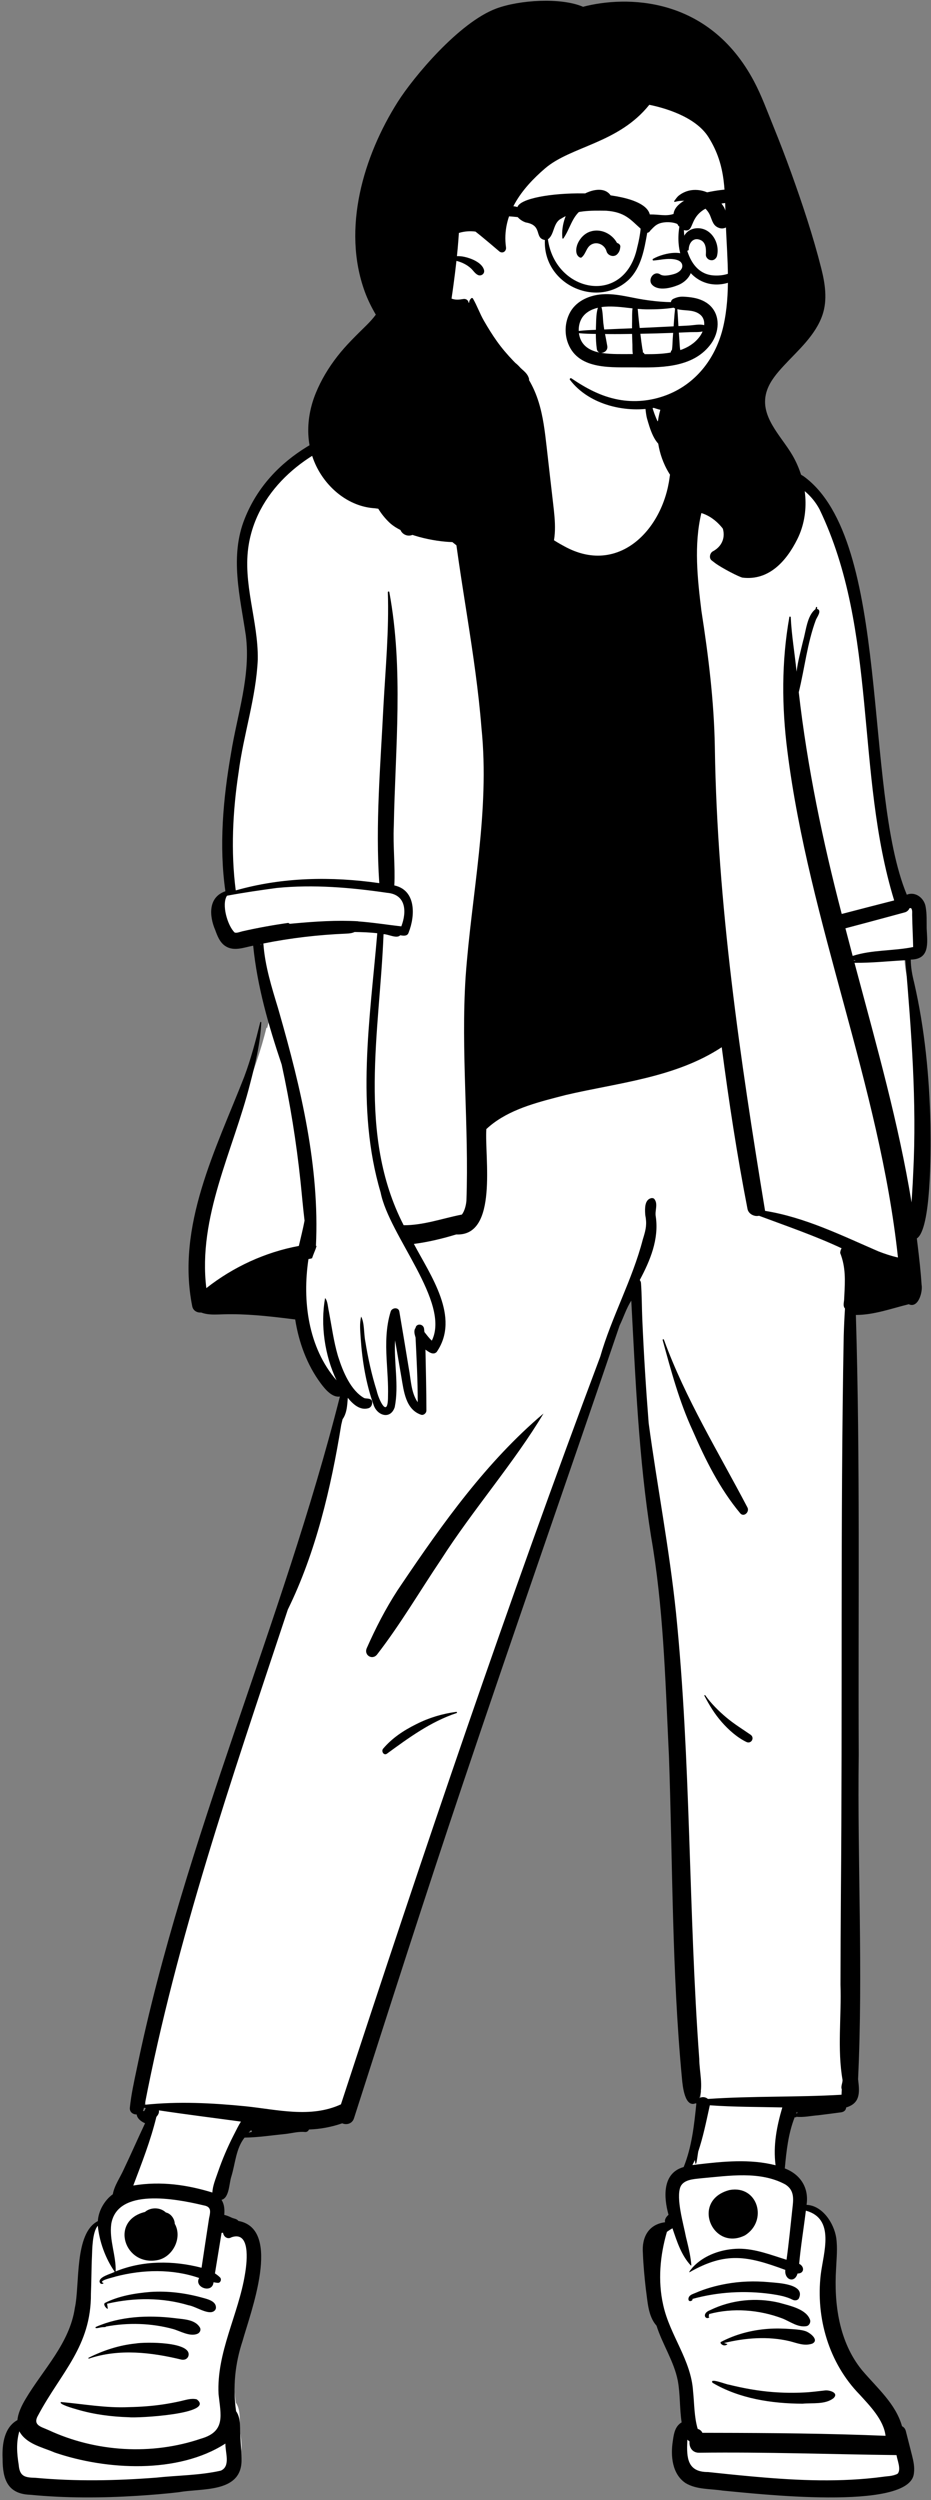
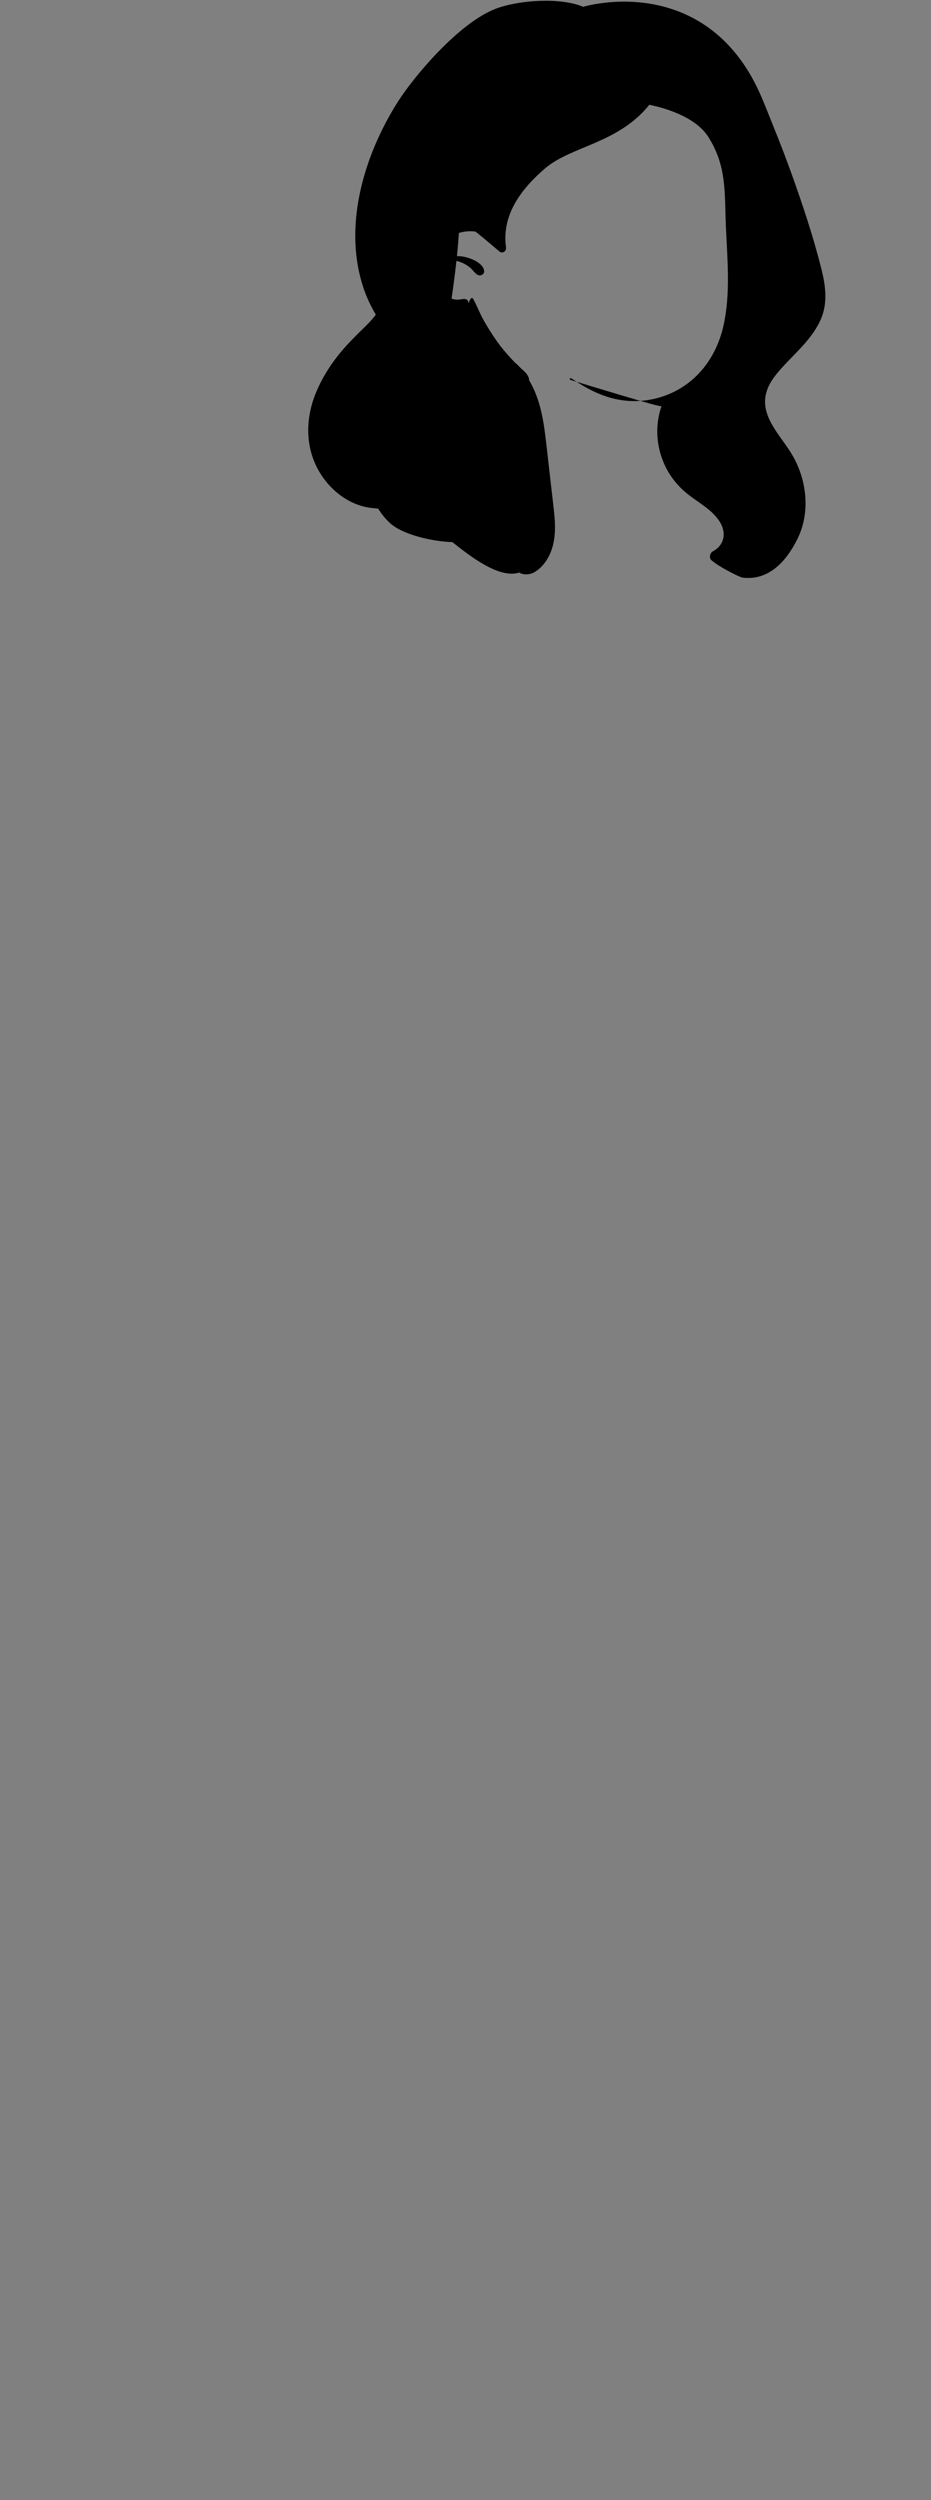
<svg xmlns="http://www.w3.org/2000/svg" width="256px" height="687px" viewBox="0 0 256 687" version="1.1">
  <rect x="0" y="0" width="256" height="687" fill="#808080" stroke="none" />
  <title>peep-standing-14</title>
  <desc>Created with Sketch.</desc>
  <g id="Introduction" stroke="none" stroke-width="1" fill="none" fill-rule="evenodd">
    <g id="variations-standing" transform="translate(-1668, -904)">
      <g id="a-person/standing" transform="translate(1677, 854)">
        <g id="pose/standing/easing-2" transform="translate(-28.736, 150.264)">
-           <path d="M270.006,238.345 C276.261,238.485 273.579,180.126 269.402,169.373 C268.817,167.193 268.334,164.215 268.432,161.541 C273.598,162.057 273.041,158.522 272.775,154.258 C272.862,150.873 273.098,143.888 267.916,146.608 C252.383,115.509 269.178,35.12 228.28,27.549 C223.352,26.352 218.258,25.113 214.109,21.696 C209.718,13.581 207.482,12.544 200.207,12.019 C198.86,4.709 196.342,-3.101 188.838,-5.946 C181.967,-8.638 173.972,-8.853 166.808,-7.416 C160.878,-5.482 160.336,5.539 159.019,10.973 C151.033,8.856 141.191,4.402 136.891,14.499 C134.809,13.876 132.879,14.28 130.763,14.973 C113.028,17.831 95.82,25.854 89.242,42.595 C85.179,52.641 88.063,63.577 89.586,73.981 C91.008,85.311 87.26,95.807 85.523,106.704 C82.936,121.71 82.468,133.747 84.156,144.9 C79.695,145.915 79.366,149.973 81.171,154.22 C81.701,155.657 82.235,157.172 83.407,157.984 C85.791,159.485 88.873,157.756 91.464,157.491 C92.003,163.483 93.047,169.363 94.774,176.045 C94.273,178.046 93.7,180.28 93.185,182.288 L93.011,182.099 C87.095,206.88 69.501,230.95 74.969,257.286 C75.29,258.163 75.901,257.98 76.369,257.965 C79.084,258.997 81.577,258.342 84.315,258.447 C90.808,258.452 97.081,259.284 102.9,260.007 C103.964,266.957 107.423,278.334 113.59,280.983 C113.694,281.019 115.522,280.637 115.675,280.626 C99.256,347.203 69.714,408.764 57.979,476.682 C57.909,477.511 59.258,477.072 59.7,477.173 C59.64,479.058 60.857,479.511 62.563,480.181 C60.365,484.775 58.386,489.363 56.199,493.968 C55.184,496.247 53.531,498.499 53.23,500.936 C50.809,502.484 49.178,505.509 49.221,508.333 C42.691,511.093 44.466,524.725 42.976,531.477 C41.469,541.536 34.304,548.56 29.391,556.808 C28.39,558.463 27.324,560.633 27.276,562.712 C24.231,564.14 23.095,567.259 23.297,572.509 C23.286,578.651 25.018,580.99 29.69,581.139 C42.38,582.407 57.188,581.89 69.951,580.448 C79.499,579.234 87.96,580.242 85.825,568.769 C85.386,565.991 86.23,562.252 84.586,560.004 C83.572,553.313 84.162,546.568 86.348,539.958 C87.676,534.392 89.921,522.895 88.991,515.425 C88.561,511.97 81.508,510.069 80.267,509.901 C80.662,507.3 80.488,502.756 79.088,500.948 C81.658,500.59 82.304,499.911 82.839,497.057 C84.118,492.435 84.288,487.417 87.455,483.523 C93.151,483.596 98.827,482.151 104.52,481.975 L104.803,481.321 C108.17,481.278 111.519,480.683 114.714,479.517 C115.423,479.852 116.33,480.139 116.728,479.067 L118.629,473.122 C140.759,402.695 165.29,332.099 189.208,262.188 C190.604,258.789 192.283,255.177 194.467,252.148 C195.206,294.923 204.167,337.653 204.937,380.408 C205.976,409.82 205.709,438.924 208.475,468.441 C209.187,474.688 209.944,474.48 210.877,474.097 C211.251,474.155 212.13,474.343 212.512,474.423 C211.888,480.631 211.17,490.707 208.508,497.057 C202.624,497.965 203.678,502.48 204.983,506.222 C203.579,507.422 203.778,510.216 204.195,511.763 C198.659,511.769 197.451,516.272 197.832,519.114 C198.359,523.867 198.064,531.263 201.235,535.322 C203.103,540.498 206.143,545.382 207.33,550.959 C208.077,555.061 207.788,561.038 208.508,565.108 C206.697,565.944 207.465,567.255 207.159,569.792 C205.592,581.405 211.109,579.431 220.863,580.23 C226.71,581.522 271.221,584.091 269.298,576.364 C269.626,573.218 268.162,571.837 267.536,568.739 C267.254,567.917 261.709,558.402 258.401,554.799 C247.308,544.376 247.792,530.382 248.144,514.263 C247.491,509.895 244.13,505.711 239.842,506.181 C241.073,501.515 238.791,497.458 234.022,496.109 C234.498,490.826 235,483.648 236.744,479.078 L235.101,477.406 L237.3,477.669 L238.03,475.831 L238.826,477.845 C242.601,477.845 246.86,477.007 250.476,476.614 C251.053,476.647 250.795,475.862 250.89,475.559 C254.305,474.852 254.679,473.038 254.075,468.714 C254.871,398.519 254.525,328.983 253.438,258.658 C258.775,258.896 263.978,256.95 269.223,255.653 C271.086,256.822 271.614,252.658 271.396,251.759 C271.1,247.107 270.524,242.568 270.006,238.345 Z" id="🎨-Background" fill="#FFFFFF" />
-           <path d="M160.416,1.185 C161.209,1.811 161.126,3.547 161.204,4.519 L161.21,4.583 C161.46,7.518 161.122,10.467 160.406,13.316 L160.345,13.554 C159.985,14.952 159.666,16.7 158.544,17.68 C157.329,18.741 155.398,18.054 155.354,16.343 C155.332,15.548 155.597,14.782 155.933,14.036 C153.579,14.945 151.224,15.843 148.86,16.72 C147.35,29.208 164.797,44.498 174.898,49.851 C189.609,57.993 201.986,45.522 203.869,30.861 C204.185,28.913 204.397,26.912 204.439,24.937 C204.473,23.288 204.137,20.986 205.242,19.575 C204.459,19.557 203.764,19.667 202.997,19.787 L203.034,19.851 C203.468,20.627 204.083,22.56 202.707,22.707 C199.738,22.395 198.357,17.19 197.633,14.693 C197.162,12.994 196.514,5.94 197.95,5.109 C198.383,6.785 198.212,8.604 198.739,10.284 C199.937,10.767 202.218,10.897 202.746,10.986 C208.917,11.058 212.415,15.486 214.916,20.671 C222.247,26.688 232.785,25.654 240.702,30.609 C264.927,48.168 257.016,116.526 269.082,145.607 C271.498,144.607 273.96,146.609 274.283,149.051 C274.617,150.929 274.517,152.941 274.544,154.844 L274.555,155.081 C274.752,158.974 275.425,163.348 270.168,163.433 C270.176,165.606 270.585,167.71 271.11,169.807 C274.022,182.504 275.292,195.581 275.579,208.597 L275.593,209.553 C275.688,216.394 275.771,237.558 271.838,240.062 L272.022,241.553 C272.477,245.281 272.906,249.019 273.146,252.766 C273.523,254.711 272.239,259.371 269.618,258.137 C264.811,259.326 260.071,261.08 255.077,261.089 C256.287,301.345 255.685,341.641 255.864,381.913 C255.478,411.599 257.084,441.531 255.681,471.103 L255.731,471.52 C256.128,474.841 256.247,477.728 252.408,478.865 C252.353,479.677 251.728,480.112 250.986,480.207 C248.882,480.49 246.779,480.758 244.672,481.017 C242.71,481.162 240.611,481.651 238.656,481.418 C238.845,481.609 238.332,481.639 238.276,481.499 C236.493,485.973 235.976,490.849 235.534,495.621 C239.862,497.27 242.223,500.979 241.517,505.631 C245.883,505.807 249.072,510.658 249.683,514.747 C250.075,517.568 249.761,520.37 249.635,523.196 C249.031,532.855 250.45,543.26 256.686,550.964 L256.946,551.272 C260.957,555.987 266.041,560.308 267.77,566.471 C268.249,566.695 268.644,567.129 268.817,567.806 L269.937,572.203 L269.937,572.203 L270.494,574.401 C270.902,576.004 271.265,577.643 271.046,579.303 L271.023,579.463 C269.932,589.973 226.842,584.907 218.432,584.153 C215.051,583.623 211.342,583.912 208.298,582.122 C204.564,579.658 204.097,574.659 204.738,570.565 L204.791,570.182 C205.051,568.351 205.431,566.432 207.168,565.408 C206.583,561.614 206.81,557.733 206.114,553.955 C205.063,548.609 201.885,543.969 200.263,538.837 C197.896,536.205 197.816,532.103 197.321,528.738 C196.946,525.474 196.64,522.187 196.513,518.903 C196.17,514.561 198.054,510.981 202.62,510.414 C202.408,509.592 202.988,508.88 203.564,508.354 C202.203,503.52 201.828,496.883 207.733,495.234 C209.969,489.689 210.62,483.679 211.215,477.765 C211.144,477.75 211.074,477.738 211.003,477.725 C208.062,478.95 207.45,473.147 207.253,470.876 C204.469,441.441 204.725,411.833 203.679,382.307 L203.577,380.173 C202.66,360.719 202.115,341.094 198.75,321.9 C195.364,300.507 194.479,278.765 193.321,257.148 C191.958,259.265 191.225,261.698 190.122,263.955 C175.805,306.011 161.117,347.941 146.963,390.055 C136.705,420.545 126.905,451.198 117.075,481.832 C116.574,483.4 114.993,483.725 113.837,483.223 C110.893,484.244 107.803,484.824 104.694,484.924 C104.506,485.355 104.122,485.67 103.559,485.608 C101.896,485.426 99.982,485.945 98.319,486.14 C94.514,486.516 90.82,487.099 86.98,487.154 C84.601,490.162 84.452,494.24 83.355,497.819 C82.724,499.644 82.823,503.736 80.642,504.25 C81.424,505.453 81.526,506.899 81.399,508.388 C82.078,508.542 82.765,508.833 83.403,509.131 C84.025,509.446 84.845,509.419 85.274,510.052 C97.452,512.259 88.552,535.384 86.435,543.032 C84.358,549.284 83.707,555.815 84.655,562.343 C86.104,564.344 85.619,567.321 85.841,569.694 C85.958,571.811 86.172,573.96 86.153,576.08 C85.916,584.885 75.044,583.453 68.911,584.596 C65.081,585.041 61.234,585.352 57.387,585.593 C47.63,586.199 37.818,586.245 28.081,585.302 C21.794,585.103 20.442,581.002 20.452,575.393 L20.442,575.161 C20.301,571.354 20.915,566.757 24.53,564.778 C24.711,562.766 25.731,560.735 26.773,558.977 C31.618,550.832 38.892,543.694 40.323,533.92 C41.726,527.521 40.136,513.435 46.642,510.099 C46.792,507.218 48.562,504.281 50.754,502.723 C51.177,500.323 52.771,498.117 53.756,495.911 C55.767,491.7 57.627,487.422 59.627,483.208 C58.58,482.765 57.467,481.95 57.321,480.793 C56.315,480.805 55.322,480.155 55.444,478.932 C55.799,475.379 56.576,471.886 57.31,468.395 L57.402,467.959 C70.461,404.836 97.428,345.809 113.206,283.495 C111.083,283.879 109.099,281.451 107.925,279.871 C104.134,274.767 101.895,268.591 100.91,262.325 L99.128,262.104 C93.185,261.374 87.213,260.735 81.221,260.907 L79.776,260.955 C78.172,261.004 76.565,260.992 75.04,260.414 C73.976,260.513 72.868,259.942 72.605,258.748 C68.166,236.629 79.076,215.639 86.89,195.652 C88.731,190.738 90.041,185.753 91.29,180.664 C91.331,180.499 91.589,180.534 91.582,180.703 C91.339,186.361 89.936,192.065 88.511,197.518 C83.834,216.008 74.089,234.14 76.471,253.716 C83.877,247.883 92.674,243.832 101.913,242.118 C102.447,239.801 103.036,237.502 103.479,235.17 C103.043,231.586 102.746,227.984 102.366,224.382 C101.232,213.609 99.498,202.863 97.187,192.279 C93.603,181.63 90.473,170.836 89.354,159.608 L89.15,159.648 C86.665,160.152 83.927,161.247 81.621,159.664 C80.158,158.65 79.525,156.968 78.933,155.353 C77.244,151.438 76.932,146.291 81.711,144.654 C79.93,132.205 81.087,119.209 83.24,106.876 C84.965,96.067 88.747,85.416 87.331,74.35 C85.759,63.716 82.828,52.578 87.065,42.168 C94.029,24.796 111.663,16.553 129.006,13.901 L129.287,13.818 C131.433,13.183 133.386,12.514 135.622,12.995 C140.894,3.211 149.446,7.19 157.796,9.371 C158.36,7.712 158.83,6.015 159.272,4.319 C159.547,3.455 159.456,1.462 160.416,1.185 Z M208.748,570.154 L208.727,570.581 C208.506,575.162 208.755,579.087 214.434,579.056 C218.342,579.474 222.251,579.88 226.165,580.234 L227.633,580.364 C239.251,581.4 251.009,581.907 262.604,580.351 L263.087,580.285 C264.057,580.147 265.851,580.174 266.618,579.458 C267.543,578.213 266.473,575.841 266.248,574.396 C248.155,574.186 230.038,573.518 211.933,573.749 C210.029,573.758 209.17,572.131 209.345,570.649 C209.131,570.504 208.929,570.336 208.748,570.154 Z M25.049,567.857 C24.16,570.985 24.379,573.942 24.881,577.074 C25.133,580.355 26.693,580.565 29.517,580.642 C40.541,581.659 51.646,581.446 62.673,580.593 C68.583,579.956 74.657,579.98 80.457,578.672 C83.224,577.446 81.627,573.59 81.721,571.225 C68.695,579.62 48.994,578.554 34.789,573.697 L34.561,573.6 C31.201,572.188 26.905,571.3 25.049,567.857 Z M46.627,511.374 C45.069,513.132 45.098,518.27 45.028,519.695 C44.859,523.135 44.886,526.581 44.737,530.02 C44.847,544.504 36.483,551.727 30.272,563.372 C28.573,566.198 31.045,566.599 33.055,567.515 C46.072,573.573 61.469,574.499 75.069,569.861 C81.904,567.875 80.412,563.275 79.831,557.648 C79.26,546.15 85.31,535.791 87.1,524.668 L87.165,524.278 C87.7,520.943 88.55,512.764 83.401,514.535 C82.269,515.232 81.205,514.358 81.071,513.29 C80.936,513.312 80.798,513.324 80.664,513.327 C80.063,517.044 79.439,520.757 78.84,524.474 C79.344,524.794 79.817,525.156 80.236,525.57 C80.744,526.074 80.389,527.133 79.622,527.069 C79.228,527.034 78.838,526.975 78.451,526.901 C78.144,530.133 73.012,528.32 74.494,525.73 C67.115,523.18 58.985,523.383 51.492,525.338 L51.461,525.351 C50.881,525.582 46.71,526.418 48.051,527.069 C48.611,527.137 47.337,527.868 47.114,526.736 C47.042,525.315 50.284,524.618 51.278,524.028 C48.772,520.442 47.06,515.795 46.627,511.374 Z M235.671,500.02 C228.72,496.256 220.177,497.653 212.637,498.319 L212.32,498.355 C210.401,498.561 207.727,498.689 206.846,500.665 C205.571,503.831 207.685,510.915 208.349,514.437 L208.65,515.668 C209.173,517.819 209.657,519.957 209.837,522.182 C209.842,522.256 209.771,522.308 209.705,522.308 C207.064,519.486 205.877,515.691 204.643,512.071 C204.117,512.371 203.603,512.696 203.119,513.053 C201.226,519.558 200.593,526.484 202.091,533.12 L202.145,533.354 C203.996,541.555 209.761,548.261 210.309,556.831 C210.675,560.295 210.593,563.845 211.59,567.21 C212.157,567.335 212.651,567.753 212.873,568.278 L216.123,568.282 C231.83,568.309 247.541,568.451 263.238,569.098 C262.732,564.684 258.836,560.767 256.092,557.741 C247.672,549.118 244.03,536.73 245.418,524.792 C246.147,518.819 249.48,509.435 241.327,507.228 C240.732,512.096 239.927,516.948 239.481,521.835 C241.02,522.577 240.925,524.534 239.045,524.496 C238.202,527.335 235.373,526.187 235.678,523.509 C225.331,519.687 219.394,518.406 209.313,524.164 C209.031,524.122 210.088,522.991 210.221,522.79 C213.407,519.355 218.3,517.74 222.89,517.682 C227.44,517.681 231.719,519.396 236.012,520.722 C236.657,516.111 237.092,511.471 237.603,506.844 L237.714,505.852 C237.982,503.422 237.884,501.416 235.671,500.02 Z M69.378,559.571 C70.893,559.233 72.286,558.721 73.825,559.068 C79.24,563.136 57.113,564.283 55.229,563.995 C50.433,563.853 45.635,563.245 41.02,561.889 L40.665,561.784 C40.056,561.614 35.661,560.374 36.515,559.814 C42.758,560.367 48.87,561.514 55.229,561.215 C58.402,561.149 61.587,560.925 64.725,560.447 C66.286,560.208 67.84,559.918 69.378,559.571 Z M215.666,554.531 C214.674,553.045 219.508,555.018 220.136,555.036 C224.139,556.023 228.212,556.771 232.323,557.082 C235.079,557.291 237.865,557.335 240.626,557.2 C242.671,557.129 244.693,556.827 246.725,556.619 L246.798,556.615 C248.006,556.573 250.424,557.322 248.934,558.758 C246.615,560.556 243.185,560.009 240.407,560.273 C231.969,560.245 223.034,558.886 215.666,554.531 Z M57.031,543.731 C59.464,543.29 72.853,543.146 71.519,547.256 C71.195,548.037 70.455,548.295 69.676,548.172 C61.389,546.157 52.45,545.102 44.19,547.882 C44.056,547.928 43.963,547.709 44.095,547.65 C48.156,545.615 52.502,544.192 57.031,543.731 Z M230.828,539.713 C233.014,539.547 235.213,539.605 237.4,539.77 L238.112,539.825 C239.092,539.902 240.102,539.992 241.042,540.278 L241.217,540.333 C242.419,540.721 245.125,542.785 243.07,543.778 C240.864,544.492 238.999,543.642 236.871,543.095 C230.939,541.69 224.704,542.166 218.826,543.603 L219.654,543.869 L219.654,543.869 C219.705,543.832 219.771,543.918 219.722,543.96 C219.128,544.479 218.313,544.295 217.891,543.65 C217.818,543.539 217.865,543.362 217.981,543.3 C221.965,541.21 226.357,540.053 230.828,539.713 Z M46.072,539.189 C52.771,536.223 60.533,535.895 67.718,536.755 L68.23,536.818 C70.471,537.081 73.394,537.201 74.677,539.29 C75.12,540.013 74.662,540.843 73.946,541.104 C71.838,541.875 69.359,540.331 67.333,539.757 C61.343,538.117 54.946,537.944 48.855,539.078 C48.898,539.303 47.889,539.205 47.669,539.285 C47.394,539.269 45.567,539.874 46.072,539.189 Z M215.013,534.558 C220.858,531.715 227.615,531.037 233.925,532.505 L234.187,532.579 C236.983,533.365 241.484,534.291 242.486,537.251 C242.703,537.918 242.233,538.819 241.529,538.955 C239.145,539.41 236.981,537.67 234.823,536.833 C228.476,534.447 221.292,533.876 214.728,535.631 C214.685,535.89 214.641,536.146 214.595,536.404 C214.707,536.33 214.823,536.495 214.733,536.587 C213.686,537.32 212.596,535.468 215.013,534.558 Z M61.132,529.56 C65.86,529.246 70.629,529.847 75.194,531.095 L76.053,531.331 C77.301,531.681 78.917,532.232 79.098,533.58 C79.169,534.117 79.035,534.486 78.599,534.819 C77.01,536.008 73.553,533.516 71.577,533.224 C64.403,531.068 56.703,531.098 49.436,532.748 L49.188,532.805 L49.364,534.053 C49.536,534.65 47.939,533.243 48.546,532.603 C52.382,530.649 56.858,529.912 61.132,529.56 Z M219.471,527.33 C223.267,526.645 227.182,526.514 231.019,526.859 L231.473,526.901 C233.764,527.104 241.189,527.399 239.433,531.274 C239.138,531.921 238.283,532.005 237.731,531.724 C235.875,530.784 233.847,530.444 231.799,530.134 C224.569,529.128 217.182,529.54 210.124,531.488 C210.277,531.729 209.961,532.015 209.661,532.071 C208.916,532.209 208.916,531.32 209.235,530.848 C209.615,530.289 210.372,530.085 210.957,529.838 C213.675,528.653 216.557,527.853 219.471,527.33 Z M75.724,505.771 L75.292,505.668 C68.049,503.964 51.991,500.907 50.328,510.887 C49.738,515.282 51.685,519.57 51.541,523.923 C59.051,520.867 67.356,520.899 75.159,522.918 C75.85,518.401 76.51,513.878 77.216,509.363 L77.33,508.823 C77.645,507.3 77.752,506.109 75.724,505.771 Z M59.593,507.588 C61.171,506.234 63.803,506.253 65.351,507.731 C66.767,508.028 67.766,509.531 67.789,510.82 C69.941,514.605 67.345,519.834 63.235,520.779 C53.955,522.735 49.807,509.984 59.593,507.588 Z M220.377,501.549 C228.142,500.161 230.963,510.015 224.59,514.011 C215.587,518.528 209.589,504.326 220.377,501.549 Z M63.435,479.663 C63.549,480.416 63.179,480.952 62.736,481.46 C61.144,487.988 58.748,494.063 56.386,500.32 C64.071,499.046 71.332,500.158 78.132,502.246 C78.213,500.336 79.083,498.357 79.688,496.556 C80.865,493.138 82.287,489.807 83.928,486.591 L84.134,486.189 C84.723,485.044 85.29,483.848 85.987,482.752 C78.465,481.725 70.944,480.799 63.435,479.663 Z M214.918,478.272 L214.718,479.18 C213.855,483.12 213.035,487.098 211.751,490.926 L211.733,491.005 C211.536,491.971 211.094,496.444 210.816,493.287 C210.601,493.762 210.372,494.232 210.129,494.695 L211.458,494.536 C218.566,493.692 226.01,492.962 232.997,494.752 C232.29,489.273 233.331,484.038 234.85,478.858 C228.191,478.705 221.592,478.754 214.918,478.272 Z M88.819,485.081 C88.575,485.31 88.336,485.544 88.11,485.788 C88.417,485.709 88.724,485.633 89.008,485.566 C88.997,485.386 88.87,485.251 88.819,485.081 Z M238.875,480.057 L238.73,480.397 C238.706,480.454 238.682,480.51 238.658,480.566 C238.77,480.5 238.895,480.436 239.028,480.379 C238.968,480.281 238.916,480.175 238.875,480.057 Z M117.238,155.848 C116.557,156.178 115.846,156.262 114.906,156.301 C107.27,156.618 99.658,157.503 92.159,159.012 C92.573,165.08 94.419,170.959 96.175,176.745 L96.539,178.013 C102.474,198.742 107.653,220.404 106.61,242.086 C106.669,242.108 106.725,242.137 106.778,242.164 C106.683,242.43 106.615,242.702 106.52,242.965 L106.459,243.122 L106.103,244.007 C105.906,244.499 105.715,244.992 105.549,245.498 C105.257,245.603 104.899,245.68 104.558,245.729 C102.825,257.208 104.472,270.079 112.279,279.056 C109.039,272.277 107.795,263.846 109.13,256.443 C109.855,257.229 109.907,259.04 110.185,260.215 C110.947,264.233 111.482,268.308 112.626,272.242 L112.751,272.636 C114.034,276.665 116.182,281.86 119.905,283.94 C120.607,284.151 121.693,283.889 122.025,284.75 C122.217,285.519 121.86,286.47 121.071,286.709 L121.015,286.725 C118.748,287.367 116.824,285.659 115.371,283.857 L115.298,284.798 C115.159,286.579 114.964,288.29 113.929,289.755 C113.808,290.265 113.688,290.777 113.565,291.287 C110.765,308.569 106.553,326.435 98.884,342.033 L97.992,344.723 C83.414,388.653 68.316,432.554 59.529,478.131 C68.761,477.159 78.071,477.629 87.285,478.545 C95.973,479.447 105.163,481.85 113.486,478.013 C136.037,409.1 159.299,340.393 184.794,272.529 C187.867,261.758 193.638,251.371 196.493,240.328 L196.672,239.745 C197.343,237.531 197.658,236.095 197.166,233.622 L197.145,233.32 C197.043,231.772 197.007,229.425 198.773,228.996 C199.072,228.922 199.464,228.979 199.671,229.237 C200.763,230.638 199.741,232.421 200.056,234.048 C200.972,240.269 198.518,246.135 195.649,251.5 C195.836,251.726 195.965,252.005 195.987,252.31 C196.238,255.616 196.206,258.957 196.35,262.271 C196.759,271.798 197.353,281.318 198.105,290.824 C200.463,308.234 203.806,325.465 205.622,342.952 C209.757,383.682 209.013,424.725 212.016,465.536 C212.04,469.121 213.165,472.847 212.026,476.327 C212.744,475.854 213.764,475.96 214.395,476.531 C226.635,475.684 238.895,476.099 251.132,475.372 C251.144,474.82 251.186,474.306 251.208,473.909 C250.865,473.095 251.434,472.19 251.417,471.324 C249.924,462.855 251.153,453.753 250.845,445.093 C250.86,436.897 250.901,428.704 250.957,420.508 C251.42,369.295 250.797,318.069 251.734,266.862 C251.807,264.344 251.921,261.832 252.084,259.321 C251.411,258.571 251.86,257.508 251.86,256.606 L251.9,255.805 C252.105,251.757 252.337,248.039 250.76,244.05 C250.796,243.575 250.906,243.13 251.154,242.765 C243.773,239.303 236.066,236.681 228.446,233.829 C227.161,234.146 225.551,233.346 225.281,231.962 C222.41,217.226 220.148,202.395 218.193,187.513 C205.398,195.918 189.798,197.247 175.269,200.652 L172.519,201.365 C165.738,203.133 158.625,205.191 153.467,210.01 C152.946,217.617 156.819,239.537 145.179,238.964 C141.365,240.129 137.445,241.063 133.542,241.566 C138.086,250.195 146.375,261.691 139.822,271.247 C138.871,272.254 137.593,271.232 136.725,270.607 C136.832,276.193 136.982,281.751 136.988,287.333 C136.988,288.076 136.221,288.748 135.48,288.495 C131.283,287.047 130.764,282.02 130.114,278.226 C129.532,274.839 128.948,271.451 128.373,268.061 C128.007,274.145 129.47,280.406 128.278,286.419 C127.134,289.858 123.58,288.834 122.514,285.951 L122.483,285.863 C120.376,280.017 119.349,273.775 118.923,267.583 L118.901,267.221 C118.778,265.342 118.578,263.355 119.043,261.534 C119.985,263.307 119.751,266.2 120.189,268.344 C120.925,272.927 121.919,277.479 123.316,281.904 L123.352,282.06 C123.984,284.656 126.456,289.713 126.428,283.359 C126.522,280.131 126.245,276.913 126.07,273.691 L126.045,273.231 C125.816,268.832 125.841,264.39 127.161,260.149 C127.497,259.063 129.323,258.859 129.544,260.149 C130.431,265.309 131.278,270.474 132.125,275.639 C132.743,278.793 132.717,282.352 134.594,285.073 C134.616,279.132 134.287,273.209 134.003,267.276 L133.946,267.092 C133.715,266.336 133.465,265.326 133.995,264.671 C134.202,263.317 136.179,263.472 136.347,264.89 C136.384,265.186 136.411,265.486 136.44,265.784 C137.095,266.606 137.704,267.446 138.478,268.152 C143.648,257.59 126.732,239.35 124.397,227.423 C117.519,204.196 121.474,179.843 123.474,156.19 C121.405,155.946 119.32,155.88 117.238,155.848 Z M59.32,478.939 C59.242,479.231 59.181,479.552 59.04,479.818 C59.152,479.838 59.266,479.86 59.381,479.884 C59.52,479.604 59.666,479.33 59.824,479.062 C59.656,479.023 59.488,478.983 59.32,478.939 Z M145.184,370.158 C145.4,370.121 145.488,370.421 145.276,370.49 C138.149,372.861 132.142,377.273 126.136,381.65 C125.283,382.27 124.487,380.976 125.084,380.274 C127.596,377.331 130.673,375.299 134.098,373.589 L134.3,373.489 C137.726,371.762 141.402,370.662 145.184,370.158 Z M213.431,365.749 C213.348,365.589 213.567,365.466 213.667,365.608 C215.254,367.846 217.356,369.929 219.442,371.687 C221.556,373.469 223.862,374.877 226.124,376.441 C227.344,377.283 226.297,379.077 224.972,378.432 C222.396,377.179 220.083,375.109 218.191,372.955 C216.241,370.732 214.797,368.353 213.431,365.749 Z M169.182,288.172 C161.316,301.395 149.702,314.711 141.034,328.271 C135.181,336.964 129.886,346.03 123.472,354.331 C122.188,356.078 119.715,354.619 120.594,352.629 C123.033,347.12 125.753,341.827 129.028,336.777 L130.084,335.209 C141.488,318.302 153.575,301.362 169.182,288.172 Z M201.95,267.992 C201.882,267.772 202.205,267.674 202.292,267.87 L202.301,267.893 C208.206,284.093 217.309,298.821 225.274,314.012 C225.89,315.255 224.249,316.755 223.267,315.578 C217.645,308.832 213.703,300.898 210.207,292.867 C206.52,284.907 204.259,276.428 201.95,267.992 Z M215.671,22.17 C219.286,29.433 221.94,37.119 223.779,45.029 C224.345,47.471 221.072,48.97 219.75,46.83 L219.71,46.764 C218.084,44.049 215.66,41.658 212.593,40.723 C210.503,49.492 211.521,58.758 212.607,67.612 C214.533,79.947 216.065,92.335 216.294,104.835 L216.305,105.505 C216.976,148.193 223.246,190.689 230.112,232.484 C241.089,234.249 251.138,239.226 261.256,243.602 C263.014,244.289 264.811,244.887 266.652,245.301 C261.569,197.916 242.234,153.477 236.26,106.266 C234.681,93.987 234.607,81.518 236.788,69.31 C236.825,69.077 237.156,69.155 237.171,69.362 C237.41,74.377 238.267,79.326 238.775,84.313 C239.121,81.465 239.92,78.579 240.565,75.849 C241.354,73.178 241.645,68.89 243.957,67.149 L244.103,66.644 L244.103,66.644 C244.164,66.428 244.485,66.519 244.434,66.735 C244.41,66.839 244.385,66.94 244.363,67.043 C245.848,67.438 244.461,69.2 244.093,70.044 C241.71,76.443 241.001,83.37 239.374,89.966 C241.728,110.556 245.967,130.885 251.188,150.897 C255.985,149.631 260.798,148.411 265.608,147.173 C254.88,112.172 261.153,73.112 245.081,39.692 C239.06,28.476 224.231,30 215.671,22.17 Z M134.171,15.772 C131.921,15.651 129.571,16.875 127.411,17.296 C124.548,17.852 121.699,18.293 118.899,19.147 C104.566,23.085 90.738,33.837 88.142,49.33 C86.357,59.968 90.776,70.332 90.621,80.94 C90.155,91.45 86.696,101.551 85.349,111.955 C83.728,122.594 83.17,133.73 84.56,144.42 C97.418,140.765 110.845,140.536 124.029,142.424 C122.93,126.22 124.373,109.937 125.171,93.745 C125.746,83.346 126.73,72.9 126.381,62.481 C126.374,62.25 126.749,62.193 126.785,62.425 C130.739,83.704 128.42,105.305 128.02,126.766 C127.767,132.188 128.437,137.662 128.166,143.054 C134.16,144.347 133.944,151.352 132.111,155.969 C131.786,157.08 130.683,156.887 129.79,156.752 C128.823,157.771 126.516,156.441 125.2,156.442 C124.171,183.079 117.917,211.532 130.732,236.429 C136.09,236.459 141.248,234.606 146.455,233.555 L146.739,233.499 L146.747,233.496 C147.512,232.497 147.886,230.892 147.989,229.717 C148.716,209.203 146.439,188.642 147.771,168.126 C149.403,145.353 154.472,122.72 152.128,99.794 C150.507,79.303 146.057,59.184 143.912,38.754 L143.803,37.697 C143.669,36.438 143.619,35.046 142.997,34.086 C139.378,37.39 136.342,41.319 134.168,45.74 C132.965,47.876 129.74,46.925 129.691,44.514 C129.227,40.21 129.158,35.889 129.628,31.583 L129.671,31.203 C130.253,25.813 131.878,20.669 134.171,15.772 Z M268.695,163.611 C264.035,163.858 259.368,164.376 254.699,164.315 L255.169,166.082 C260.821,187.29 266.839,208.46 270.387,230.16 L270.516,228.125 C270.644,226.09 270.767,224.054 270.847,222.014 C271.854,202.512 270.317,183.036 268.695,163.611 Z M255.06,163.63 L254.507,163.603 L254.541,163.724 L254.541,163.724 C254.655,163.701 254.77,163.68 254.886,163.66 L255.06,163.63 Z M270.248,149.307 C270.161,149.28 270.012,149.28 269.847,149.287 C269.608,149.839 269.126,150.294 268.566,150.444 L263.894,151.71 C260,152.764 256.104,153.814 252.204,154.834 C252.859,157.365 253.523,159.896 254.195,162.424 C259.515,160.702 265.406,161.093 270.831,159.984 C270.764,157.063 270.605,154.127 270.555,151.2 C270.543,150.723 270.64,149.955 270.397,149.526 C270.244,149.253 270.397,149.354 270.248,149.307 Z M91.534,159.14 L91.387,159.172 L91.387,159.172 C91.436,159.305 91.48,159.438 91.521,159.573 C91.524,159.428 91.526,159.285 91.534,159.14 Z M126.17,145.082 C116.146,143.616 105.952,142.75 95.843,143.748 C91.27,144.37 86.629,145.034 82.147,145.883 C80.589,148.288 82.313,154.14 84.253,155.991 C84.835,156.213 85.836,155.782 86.393,155.656 C90.577,154.707 94.802,153.942 99.047,153.345 C99.174,153.505 99.359,153.608 99.588,153.586 L100.563,153.495 C106.419,152.959 112.327,152.566 118.196,152.901 L118.239,152.936 L118.239,152.936 C122.198,153.226 126.144,153.853 130.087,154.307 C131.644,150.216 131.376,145.521 126.17,145.082 Z M199.101,11.641 C199.489,12.959 199.954,14.241 200.533,15.486 C201.137,15.318 201.971,15.453 202.415,15.836 L202.604,15.801 C203.124,15.702 203.748,15.551 203.91,15.533 C211.072,14.536 210.527,24.17 210.553,29.012 C210.596,31.439 210.645,33.869 210.718,36.297 C212.768,35.595 215.508,36.856 217.3,37.973 C215.897,33.278 214.249,28.66 212.41,24.123 L211.992,23.061 C210.562,19.459 208.961,15.83 205.934,13.322 C203.594,12.707 201.328,12.595 199.101,11.641 Z M147.175,9.224 C140.519,6.836 137.882,12.262 136.036,17.672 C133.859,23.665 133.265,30.262 133.628,36.71 L133.852,36.412 C136.301,33.129 139.832,27.71 144.297,28.581 C144.254,26.09 144.343,23.354 144.818,20.767 C144.541,19.098 144.47,17.411 144.663,15.725 C144.764,13.611 147.055,13.931 148.563,13.632 C149.868,12.758 151.448,12.406 153.036,13.022 C154.234,12.862 155.432,12.709 156.63,12.557 C156.814,12.15 156.962,11.742 157.117,11.326 C153.801,10.637 150.487,9.926 147.175,9.224 Z" id="🖍-Ink" fill="#000000" />
-         </g>
+           </g>
        <g id="Head" stroke-width="1" transform="translate(95.946, 42.662)">
          <g id="head/Long">
-             <path d="M102.572,64.005 C101.672,49.263 96.878,32.549 82.77,25.31 C51.669,12.854 10.777,44.223 8.612,76.27 C7.857,87.24 13.96,99.226 25.113,102.276 C27.593,105.555 31.343,107.557 35.044,109.295 C79.129,132.121 107.605,113.566 102.572,64.005 L102.572,64.005 Z" id="🎨-Background" fill="#FFFFFF" />
-             <path d="M112.615,54.835 C111.057,50.516 109.411,46.231 107.68,41.979 C105.994,37.841 104.471,33.613 102.377,29.671 C89.871,6.127 67.129,6.127 55.373,9.203 C49.276,6.582 37.858,7.321 31.51,9.687 C21.233,13.516 8.706,28.58 4.423,35.348 C-5.034,50.291 -10.935,70.18 -4.654,87.448 C-3.833,89.705 -2.786,91.795 -1.607,93.809 C-2.349,94.814 -3.204,95.765 -4.151,96.7 C-6.965,99.478 -9.779,102.165 -12.209,105.298 C-14.625,108.412 -16.627,111.724 -18.118,115.375 C-20.929,122.261 -21.064,130.057 -17.348,136.628 C-14.115,142.344 -8.387,146.601 -1.935,147.007 C-1.603,147.053 -1.271,147.095 -0.938,147.129 C-0.083,148.534 0.959,149.828 2.149,150.956 C5.795,154.417 14.484,156.192 19.441,156.306 C19.695,156.51 19.951,156.713 20.208,156.915 C23.24,159.297 26.423,161.7 29.904,163.395 C32.263,164.544 35.355,165.504 37.815,164.675 C38.931,165.419 40.762,165.262 41.869,164.653 C43.688,163.653 45.168,161.852 46.068,160.008 C48.251,155.531 47.726,150.632 47.165,145.849 C46.548,140.566 45.954,135.281 45.351,129.998 C44.878,125.867 44.384,121.667 43.125,117.687 C42.475,115.625 41.622,113.644 40.52,111.781 C40.549,111.625 40.544,111.468 40.499,111.321 C40.138,110.15 39.392,109.537 38.509,108.74 C38.395,108.638 38.281,108.534 38.169,108.427 C37.727,107.925 37.255,107.458 36.749,107.062 C36.554,106.865 36.362,106.666 36.169,106.467 C34.571,104.796 33.061,103.04 31.719,101.158 C30.417,99.333 29.242,97.428 28.123,95.487 C26.986,93.512 26.233,91.334 25.098,89.374 C25,89.206 24.753,89.173 24.616,89.313 C24.264,89.675 24.038,90.078 24.081,90.502 L23.905,90.528 C23.839,89.888 23.248,89.367 22.445,89.507 C21.243,89.715 20.255,89.794 19.215,89.395 C19.398,88.184 19.567,86.971 19.733,85.755 C20.037,83.518 20.319,81.273 20.562,79.029 C21.148,79.168 21.73,79.37 22.3,79.626 C23.112,79.989 23.879,80.477 24.535,81.076 C25.181,81.669 25.627,82.468 26.416,82.88 C27.323,83.352 28.418,82.572 28.152,81.548 C27.613,79.479 24.561,78.294 22.673,77.903 C22.025,77.768 21.362,77.711 20.699,77.725 C20.849,76.284 20.982,74.843 21.091,73.4 C21.143,72.717 21.191,72.034 21.236,71.35 C22.704,70.906 24.276,70.774 25.803,70.982 C26.306,71.383 26.81,71.779 27.297,72.179 C28.843,73.454 30.382,74.736 31.902,76.042 C32.039,76.158 32.175,76.275 32.313,76.393 C33.215,77.168 34.341,76.4 34.189,75.303 C32.949,66.311 38.468,59.158 44.93,53.616 C52.084,47.48 65.089,46.766 73.595,36.137 C77.513,36.933 86.261,39.296 89.871,45.037 C94.924,53.081 94.264,60.288 94.649,69.413 C95.034,78.545 96.012,88.071 93.934,97.075 C92.017,105.377 86.828,112.471 78.777,115.732 C78.578,115.813 78.376,115.891 78.174,115.967 C74.011,117.533 69.468,117.977 65.089,117.152 C60.241,116.237 56.195,114.023 52.162,111.3 C51.929,111.146 51.59,111.463 51.765,111.696 C57.08,118.725 67.52,121.074 75.802,119.218 C76.189,119.131 76.573,119.036 76.956,118.932 C75.103,124.248 75.476,130.083 77.889,135.259 C79.34,138.374 81.554,141.068 84.249,143.194 C87.22,145.536 90.906,147.427 92.967,150.715 C94.855,153.727 94.295,157.112 91.063,158.851 C90.248,159.292 89.935,160.717 90.742,161.342 C91.051,161.579 91.36,161.821 91.675,162.058 C93.485,163.421 98.456,165.981 99.261,166.075 C106.409,166.921 111.216,161.684 114.296,155.505 C117.913,148.252 116.973,139.414 112.988,132.508 C109.791,126.966 103.495,121.506 105.998,114.492 C106.891,111.987 108.718,109.852 110.492,107.923 C112.515,105.725 114.691,103.668 116.631,101.393 C118.559,99.134 120.269,96.676 121.224,93.842 C122.618,89.699 121.924,85.219 120.877,81.084 C118.633,72.205 115.719,63.445 112.615,54.835 Z" id="🖍-Ink" fill="#000000" />
+             <path d="M112.615,54.835 C111.057,50.516 109.411,46.231 107.68,41.979 C105.994,37.841 104.471,33.613 102.377,29.671 C89.871,6.127 67.129,6.127 55.373,9.203 C49.276,6.582 37.858,7.321 31.51,9.687 C21.233,13.516 8.706,28.58 4.423,35.348 C-5.034,50.291 -10.935,70.18 -4.654,87.448 C-3.833,89.705 -2.786,91.795 -1.607,93.809 C-2.349,94.814 -3.204,95.765 -4.151,96.7 C-6.965,99.478 -9.779,102.165 -12.209,105.298 C-14.625,108.412 -16.627,111.724 -18.118,115.375 C-20.929,122.261 -21.064,130.057 -17.348,136.628 C-14.115,142.344 -8.387,146.601 -1.935,147.007 C-1.603,147.053 -1.271,147.095 -0.938,147.129 C-0.083,148.534 0.959,149.828 2.149,150.956 C5.795,154.417 14.484,156.192 19.441,156.306 C19.695,156.51 19.951,156.713 20.208,156.915 C23.24,159.297 26.423,161.7 29.904,163.395 C32.263,164.544 35.355,165.504 37.815,164.675 C38.931,165.419 40.762,165.262 41.869,164.653 C43.688,163.653 45.168,161.852 46.068,160.008 C48.251,155.531 47.726,150.632 47.165,145.849 C46.548,140.566 45.954,135.281 45.351,129.998 C44.878,125.867 44.384,121.667 43.125,117.687 C42.475,115.625 41.622,113.644 40.52,111.781 C40.549,111.625 40.544,111.468 40.499,111.321 C40.138,110.15 39.392,109.537 38.509,108.74 C38.395,108.638 38.281,108.534 38.169,108.427 C37.727,107.925 37.255,107.458 36.749,107.062 C36.554,106.865 36.362,106.666 36.169,106.467 C34.571,104.796 33.061,103.04 31.719,101.158 C30.417,99.333 29.242,97.428 28.123,95.487 C26.986,93.512 26.233,91.334 25.098,89.374 C25,89.206 24.753,89.173 24.616,89.313 C24.264,89.675 24.038,90.078 24.081,90.502 L23.905,90.528 C23.839,89.888 23.248,89.367 22.445,89.507 C21.243,89.715 20.255,89.794 19.215,89.395 C19.398,88.184 19.567,86.971 19.733,85.755 C20.037,83.518 20.319,81.273 20.562,79.029 C21.148,79.168 21.73,79.37 22.3,79.626 C23.112,79.989 23.879,80.477 24.535,81.076 C25.181,81.669 25.627,82.468 26.416,82.88 C27.323,83.352 28.418,82.572 28.152,81.548 C27.613,79.479 24.561,78.294 22.673,77.903 C22.025,77.768 21.362,77.711 20.699,77.725 C20.849,76.284 20.982,74.843 21.091,73.4 C21.143,72.717 21.191,72.034 21.236,71.35 C22.704,70.906 24.276,70.774 25.803,70.982 C26.306,71.383 26.81,71.779 27.297,72.179 C28.843,73.454 30.382,74.736 31.902,76.042 C32.039,76.158 32.175,76.275 32.313,76.393 C33.215,77.168 34.341,76.4 34.189,75.303 C32.949,66.311 38.468,59.158 44.93,53.616 C52.084,47.48 65.089,46.766 73.595,36.137 C77.513,36.933 86.261,39.296 89.871,45.037 C94.924,53.081 94.264,60.288 94.649,69.413 C95.034,78.545 96.012,88.071 93.934,97.075 C92.017,105.377 86.828,112.471 78.777,115.732 C78.578,115.813 78.376,115.891 78.174,115.967 C74.011,117.533 69.468,117.977 65.089,117.152 C60.241,116.237 56.195,114.023 52.162,111.3 C51.929,111.146 51.59,111.463 51.765,111.696 C76.189,119.131 76.573,119.036 76.956,118.932 C75.103,124.248 75.476,130.083 77.889,135.259 C79.34,138.374 81.554,141.068 84.249,143.194 C87.22,145.536 90.906,147.427 92.967,150.715 C94.855,153.727 94.295,157.112 91.063,158.851 C90.248,159.292 89.935,160.717 90.742,161.342 C91.051,161.579 91.36,161.821 91.675,162.058 C93.485,163.421 98.456,165.981 99.261,166.075 C106.409,166.921 111.216,161.684 114.296,155.505 C117.913,148.252 116.973,139.414 112.988,132.508 C109.791,126.966 103.495,121.506 105.998,114.492 C106.891,111.987 108.718,109.852 110.492,107.923 C112.515,105.725 114.691,103.668 116.631,101.393 C118.559,99.134 120.269,96.676 121.224,93.842 C122.618,89.699 121.924,85.219 120.877,81.084 C118.633,72.205 115.719,63.445 112.615,54.835 Z" id="🖍-Ink" fill="#000000" />
          </g>
          <g id="face/Smile-Big" transform="translate(37.761, 44.084)" fill="#000000">
-             <path d="M22.169,44.197 C26.24,43.704 30.186,44.948 34.166,45.575 C36.267,45.905 38.371,46.152 40.498,46.244 C40.925,46.263 41.353,46.274 41.781,46.283 C41.821,45.907 42.032,45.561 42.489,45.354 C43.425,44.931 44.175,44.74 45.203,44.781 C46.144,44.818 47.089,44.914 48.016,45.084 C49.699,45.392 51.39,46.09 52.621,47.304 C55.47,50.114 55.036,54.626 52.835,57.686 C48.286,64.009 39.985,64.302 32.875,64.22 L32.219,64.211 C25.745,64.119 16.483,65.082 13.542,57.732 C12.46,55.029 12.61,51.895 13.935,49.303 C15.514,46.211 18.839,44.6 22.169,44.197 Z M42.391,54.724 L42.333,54.727 C39.348,54.842 36.364,54.922 33.377,54.975 C33.467,55.74 33.558,56.506 33.662,57.27 C33.744,57.871 33.832,58.471 33.923,59.071 C33.961,59.325 34.103,59.719 34.063,59.97 L34.049,60.07 L34.049,60.07 C34.202,60.139 34.341,60.25 34.445,60.412 C34.481,60.468 34.507,60.524 34.533,60.581 C36.851,60.599 39.347,60.554 41.71,60.133 L41.715,60.082 L41.715,60.082 C41.758,59.781 41.883,59.578 42.05,59.439 C42.216,58.478 42.201,57.454 42.265,56.501 C42.305,55.908 42.349,55.316 42.391,54.724 Z M31.096,55.016 C28.945,55.052 26.793,55.08 24.642,55.054 L23.665,55.039 L23.665,55.039 C23.872,56.143 24.096,57.243 24.282,58.355 C24.477,59.513 23.455,60.249 22.571,60.22 C22.671,60.236 22.77,60.253 22.869,60.267 C25.631,60.656 28.5,60.553 31.303,60.55 C31.152,59.671 31.213,58.68 31.191,57.947 L31.187,57.833 C31.144,56.894 31.114,55.955 31.096,55.016 Z M16.483,54.813 C16.558,55.387 16.703,55.949 16.92,56.472 C17.839,58.682 19.944,59.713 22.172,60.148 C21.785,60.014 21.478,59.694 21.401,59.146 C21.208,57.783 21.138,56.398 21.133,55.014 C19.581,55 18.018,54.966 16.483,54.813 Z M50.487,54.341 C49.381,54.601 48.097,54.482 47.013,54.531 C45.997,54.577 44.98,54.617 43.964,54.659 C44.012,55.351 44.059,56.043 44.11,56.734 C44.175,57.628 44.181,58.573 44.353,59.464 C46.397,58.767 48.229,57.65 49.604,55.865 C49.946,55.42 50.253,54.898 50.487,54.341 Z M21.702,47.823 C19.862,48.258 18.121,49.176 17.185,50.856 C16.629,51.853 16.385,53.035 16.432,54.199 C17.987,54.019 19.569,53.95 21.143,53.894 C21.148,53.611 21.155,53.328 21.163,53.046 L21.188,52.323 C21.231,50.945 21.252,49.214 21.702,47.823 Z M31.225,47.991 L30.415,47.9 C28.165,47.644 25.917,47.376 23.667,47.53 C23.341,47.552 23.011,47.588 22.68,47.636 C23.077,49.068 23.044,50.75 23.21,52.168 C23.274,52.716 23.355,53.259 23.445,53.801 L23.835,53.783 L23.835,53.783 C26.249,53.652 28.666,53.572 31.082,53.476 C31.082,53.023 31.084,52.57 31.091,52.117 L31.1,51.664 C31.128,50.507 31.053,49.203 31.225,47.991 Z M42.522,47.807 C40.166,48.187 37.731,48.267 35.416,48.27 C34.492,48.271 33.568,48.215 32.644,48.133 C32.704,48.624 32.736,49.12 32.781,49.604 C32.872,50.582 32.976,51.558 33.09,52.534 L33.191,53.387 L33.191,53.387 C36.16,53.253 39.13,53.108 42.099,52.957 L42.518,52.935 L42.518,52.935 L42.635,51.294 C42.715,50.201 42.803,49.107 42.927,48.018 L42.834,47.985 L42.834,47.985 C42.724,47.94 42.621,47.878 42.522,47.807 Z M43.546,48.214 C43.675,49.761 43.747,51.314 43.843,52.863 L45.8,52.759 C46.126,52.741 46.452,52.723 46.778,52.704 C48.047,52.631 49.676,52.248 50.93,52.605 C51.026,51.468 50.7,50.36 49.671,49.595 C47.865,48.253 45.566,48.731 43.546,48.214 Z M36.859,34.389 C39.773,32.723 47.086,31.021 47.549,36.255 C47.762,38.664 45.967,40.659 43.872,41.55 L43.793,41.583 C41.828,42.389 38.345,43.3 36.644,41.551 C35.229,40.096 37.106,37.487 38.865,38.679 C39.769,39.291 41.671,38.84 42.68,38.549 L42.743,38.53 C43.831,38.211 45.283,37.189 44.833,35.852 C44.434,34.669 42.74,34.453 41.678,34.414 C40.094,34.358 38.552,34.725 36.982,34.844 C36.734,34.863 36.657,34.504 36.859,34.389 Z M48.931,25.972 C52.887,25.787 55.348,30.097 54.438,33.629 C54.281,34.238 53.598,34.836 52.939,34.768 L52.772,34.753 C52.688,34.745 52.603,34.734 52.525,34.712 C51.899,34.539 51.338,33.89 51.384,33.216 L51.396,33.02 C51.488,31.351 51.307,29.429 49.32,29.025 C47.635,28.682 46.694,30.301 46.674,31.791 C46.671,32.055 46.373,32.24 46.138,32.098 C44.92,31.358 44.709,29.886 45.175,28.619 C45.764,27.013 47.24,26.051 48.931,25.972 Z M19.577,26.896 C22.456,25.938 25.561,27.469 26.955,30.009 C27.444,30.15 27.932,30.526 27.864,31.102 C27.766,31.931 27.619,32.453 27.043,33.081 C26.142,34.064 24.456,33.562 24.082,32.352 L24.066,32.297 C23.641,30.733 21.916,29.701 20.344,30.249 C18.508,30.888 18.562,32.823 17.274,33.95 C17.123,34.083 16.941,34.104 16.76,34.016 C15.392,33.357 15.638,31.372 16.126,30.235 C16.765,28.744 18.008,27.418 19.577,26.896 Z M15.657,18.173 C17.989,15.797 24.072,13.499 25.667,17.885 C25.971,18.72 25.324,19.847 24.453,20.02 C23.025,20.304 21.759,19.685 20.341,19.796 C19.194,19.887 17.996,20.269 17.079,20.979 C14.537,22.944 13.978,26.268 12.207,28.77 C12.121,28.892 11.953,28.84 11.937,28.697 C11.534,25.055 13.102,20.774 15.657,18.173 Z M46.078,15.834 C47.626,15.289 49.379,15.335 50.935,15.819 C52.502,16.307 53.941,17.233 55.05,18.443 C55.553,18.993 56.018,19.599 56.392,20.244 C56.59,20.587 56.798,21.293 57.024,21.714 C58.243,22.416 58.764,24.017 57.673,25.156 L57.623,25.206 L57.477,25.351 C56.89,25.931 56.006,26.182 55.205,25.95 C53.412,25.433 53.194,24.024 52.574,22.528 C52.164,21.54 51.461,20.666 50.61,20.024 C48.598,18.507 45.298,18.024 42.876,18.739 C42.747,18.777 42.595,18.613 42.687,18.494 C43.146,17.9 43.411,17.413 44.025,16.935 C44.649,16.449 45.33,16.098 46.078,15.834 Z" id="🖍-Ink" />
-           </g>
+             </g>
          <g id="facial-hair/*-None" transform="translate(29.211, 80.109)" />
          <g id="accessories/Glasses-3" transform="translate(11.162, 57.119)" fill="#000000">
-             <path d="M87.19,23.302 C85.591,25.446 82.627,26.129 79.893,25.893 C73.996,25.327 72.14,18.643 71.946,13.448 C75.901,14.558 71.612,6.695 85.13,5.831 C89.895,5.434 88.581,8.307 90.686,10.405 C90.643,14.809 89.909,19.595 87.19,23.302 M59.102,18.242 C55.621,34.513 36.555,30.643 34.553,15.975 C36.402,14.673 35.915,11.456 38.212,10.291 C41.854,7.969 46.405,8.068 50.54,8.123 C55.826,8.485 57.332,10.67 60.047,13.054 C59.916,14.646 59.539,16.533 59.102,18.242 M94.743,3.136 C94.547,3.103 94.352,3.073 94.156,3.044 C94.003,2.958 93.824,2.891 93.615,2.851 C93.139,2.73 92.666,2.649 92.194,2.605 C85.418,1.083 69.742,3.244 69.095,9.015 C66.937,9.734 65.07,9.09 62.569,9.154 C60.666,1.213 27.754,2.334 26.171,7.122 C26.165,7.12 26.159,7.118 26.153,7.117 C24.632,6.647 22.39,6.76 20.649,6.686 C16.932,6.608 13.211,6.939 9.574,7.721 C2.764,8.801 -6.53,10.065 -1.794,18.552 C-1.793,18.554 -1.792,18.555 -1.791,18.557 L-1.79,18.556 C-0.974,19.391 0.411,18.719 0.463,17.588 C-1.13,13.568 2.467,13.085 5.234,11.929 C12.12,9.461 19.13,9.119 26.251,9.882 C26.787,10.512 27.6,11.061 28.459,11.348 C33.221,12.137 30.711,15.661 33.721,16.174 C33.168,28.461 48.116,35.168 56.777,27.091 C60.235,23.717 61.059,18.719 61.861,14.213 C62.285,14.118 62.555,13.887 62.712,13.581 C63.732,12.565 64.372,11.627 66.388,11.348 C68.404,11.069 69.956,11.629 70.166,11.8 C70.219,11.907 70.276,12.013 70.342,12.12 C70.434,12.279 70.559,12.406 70.702,12.505 C68.711,24.741 78.229,32.479 87.837,26.133 C92.013,22.213 92.895,16.213 93.069,10.857 C93.635,10.516 93.993,9.855 93.798,9.025 C93.528,7.88 94.161,6.889 95.169,6.391 C96.479,5.745 96.247,3.385 94.743,3.136" id="🖍-Ink" />
-           </g>
+             </g>
        </g>
      </g>
    </g>
  </g>
</svg>